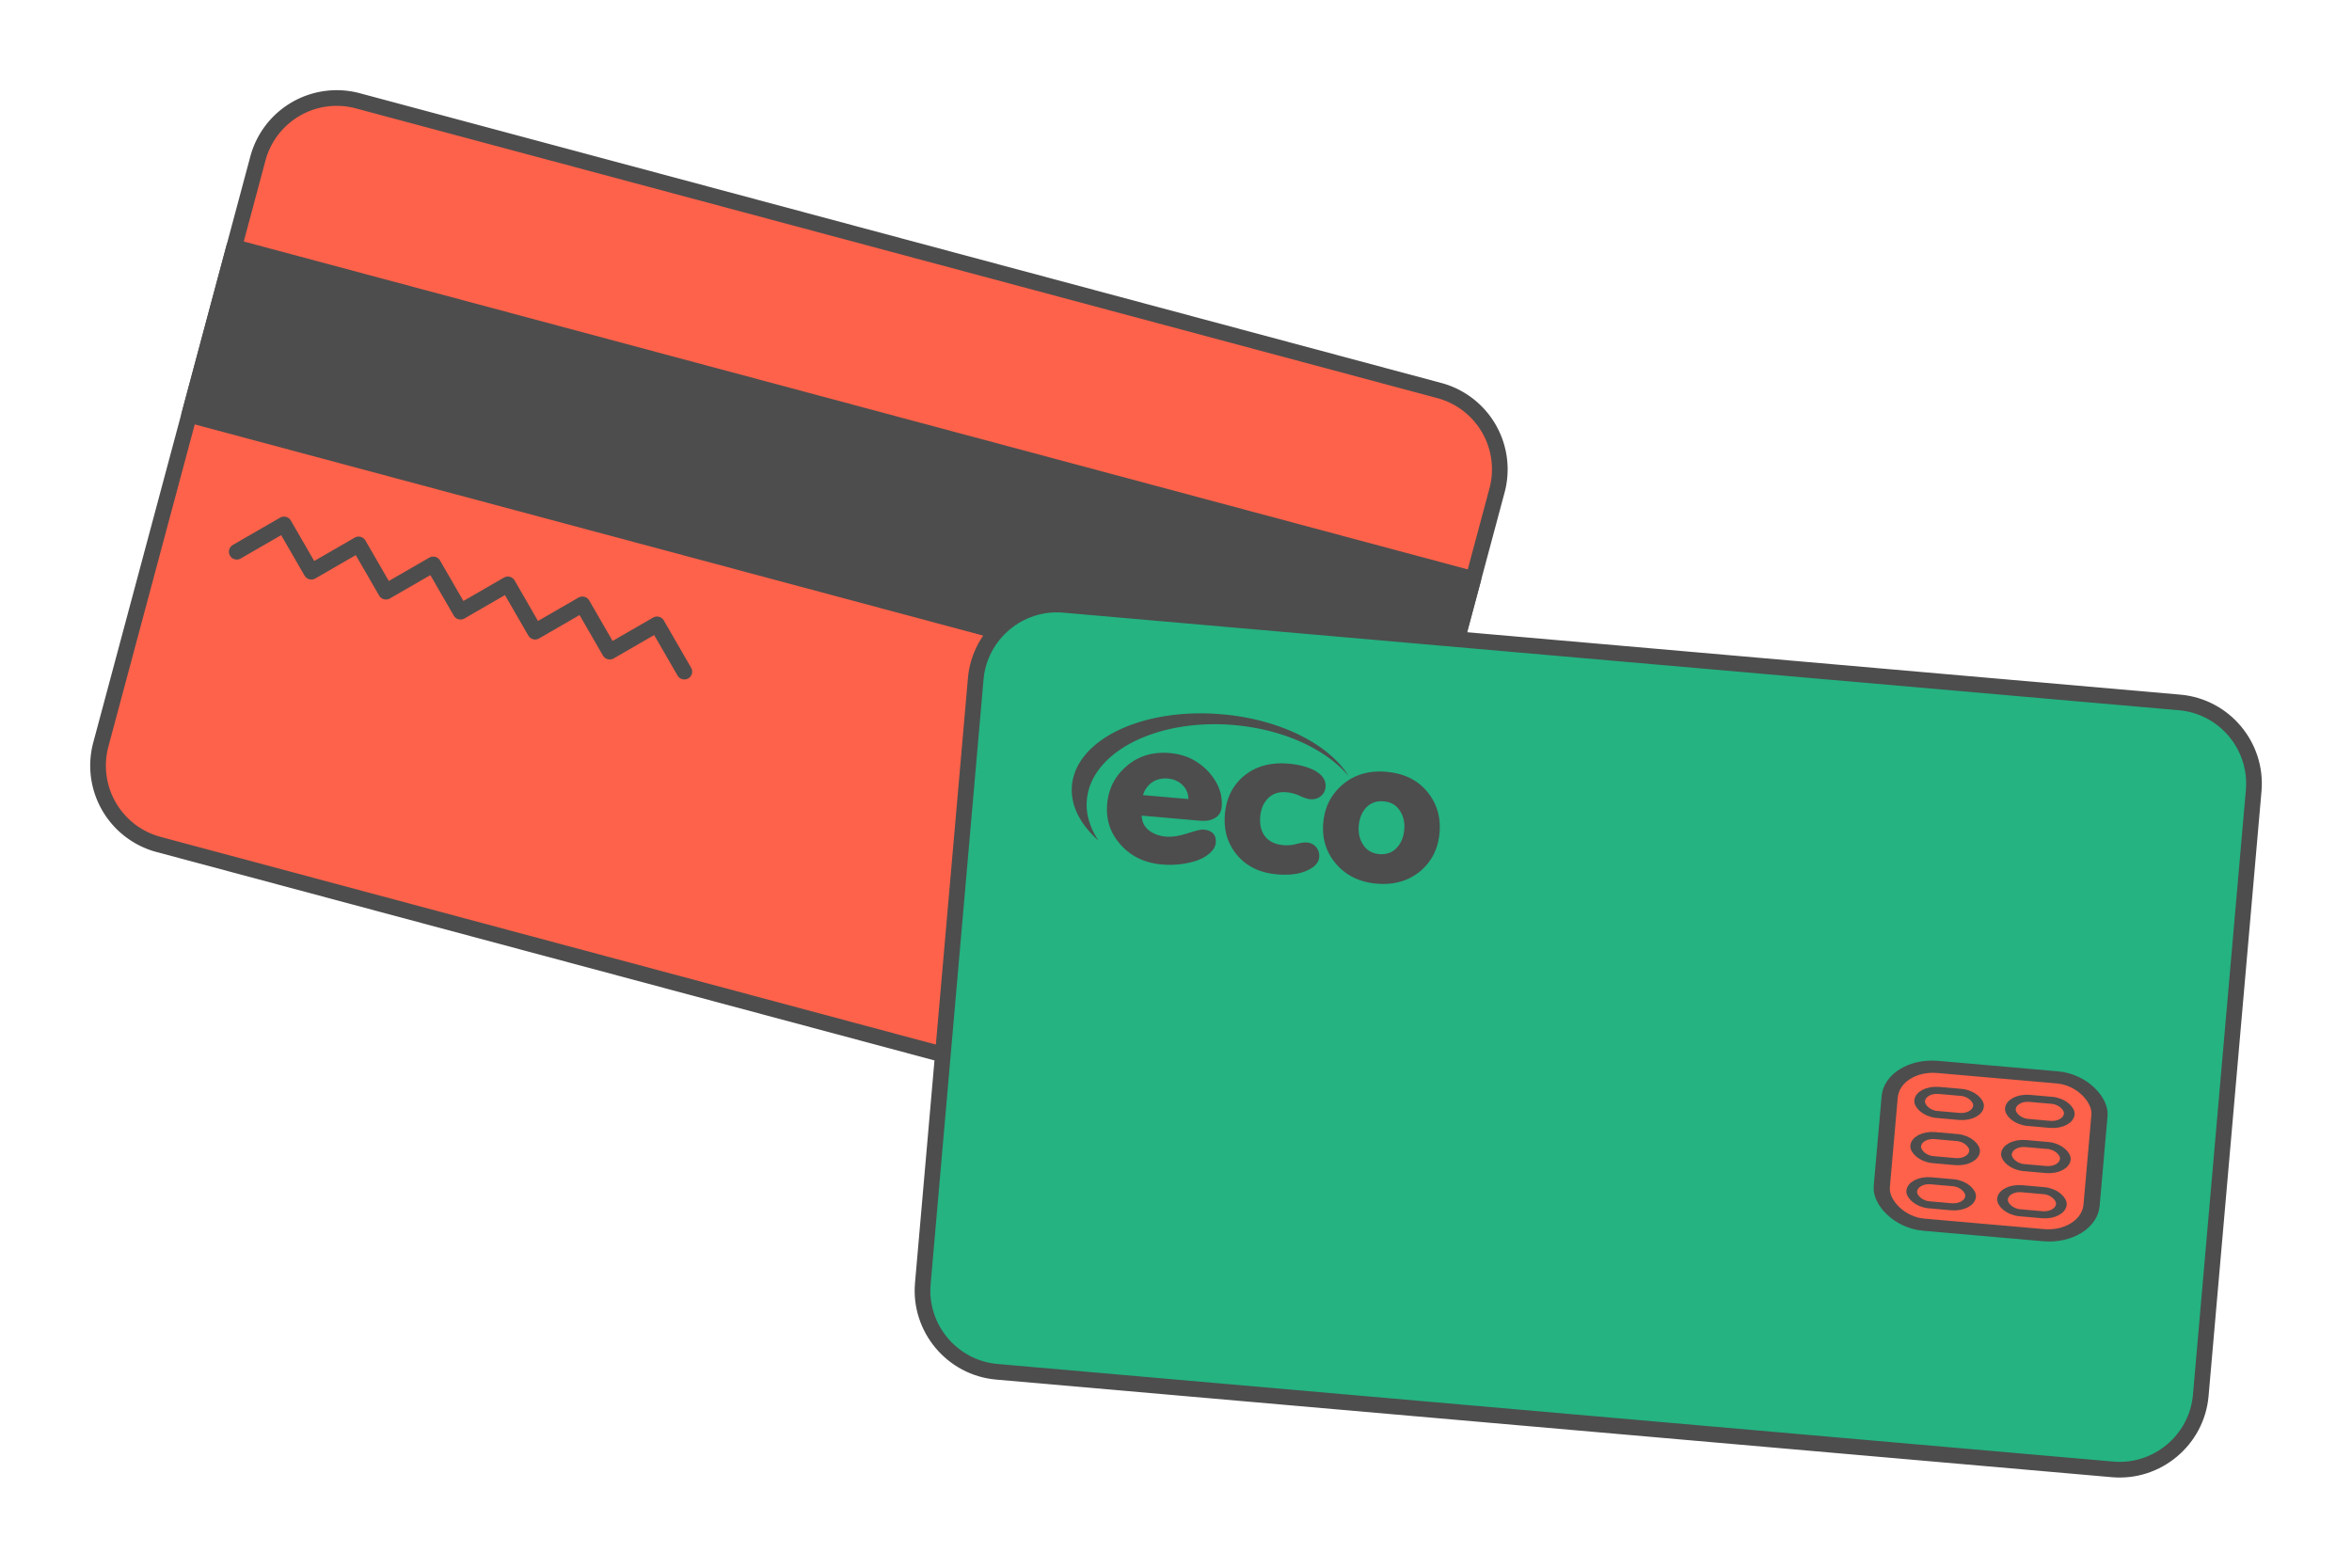
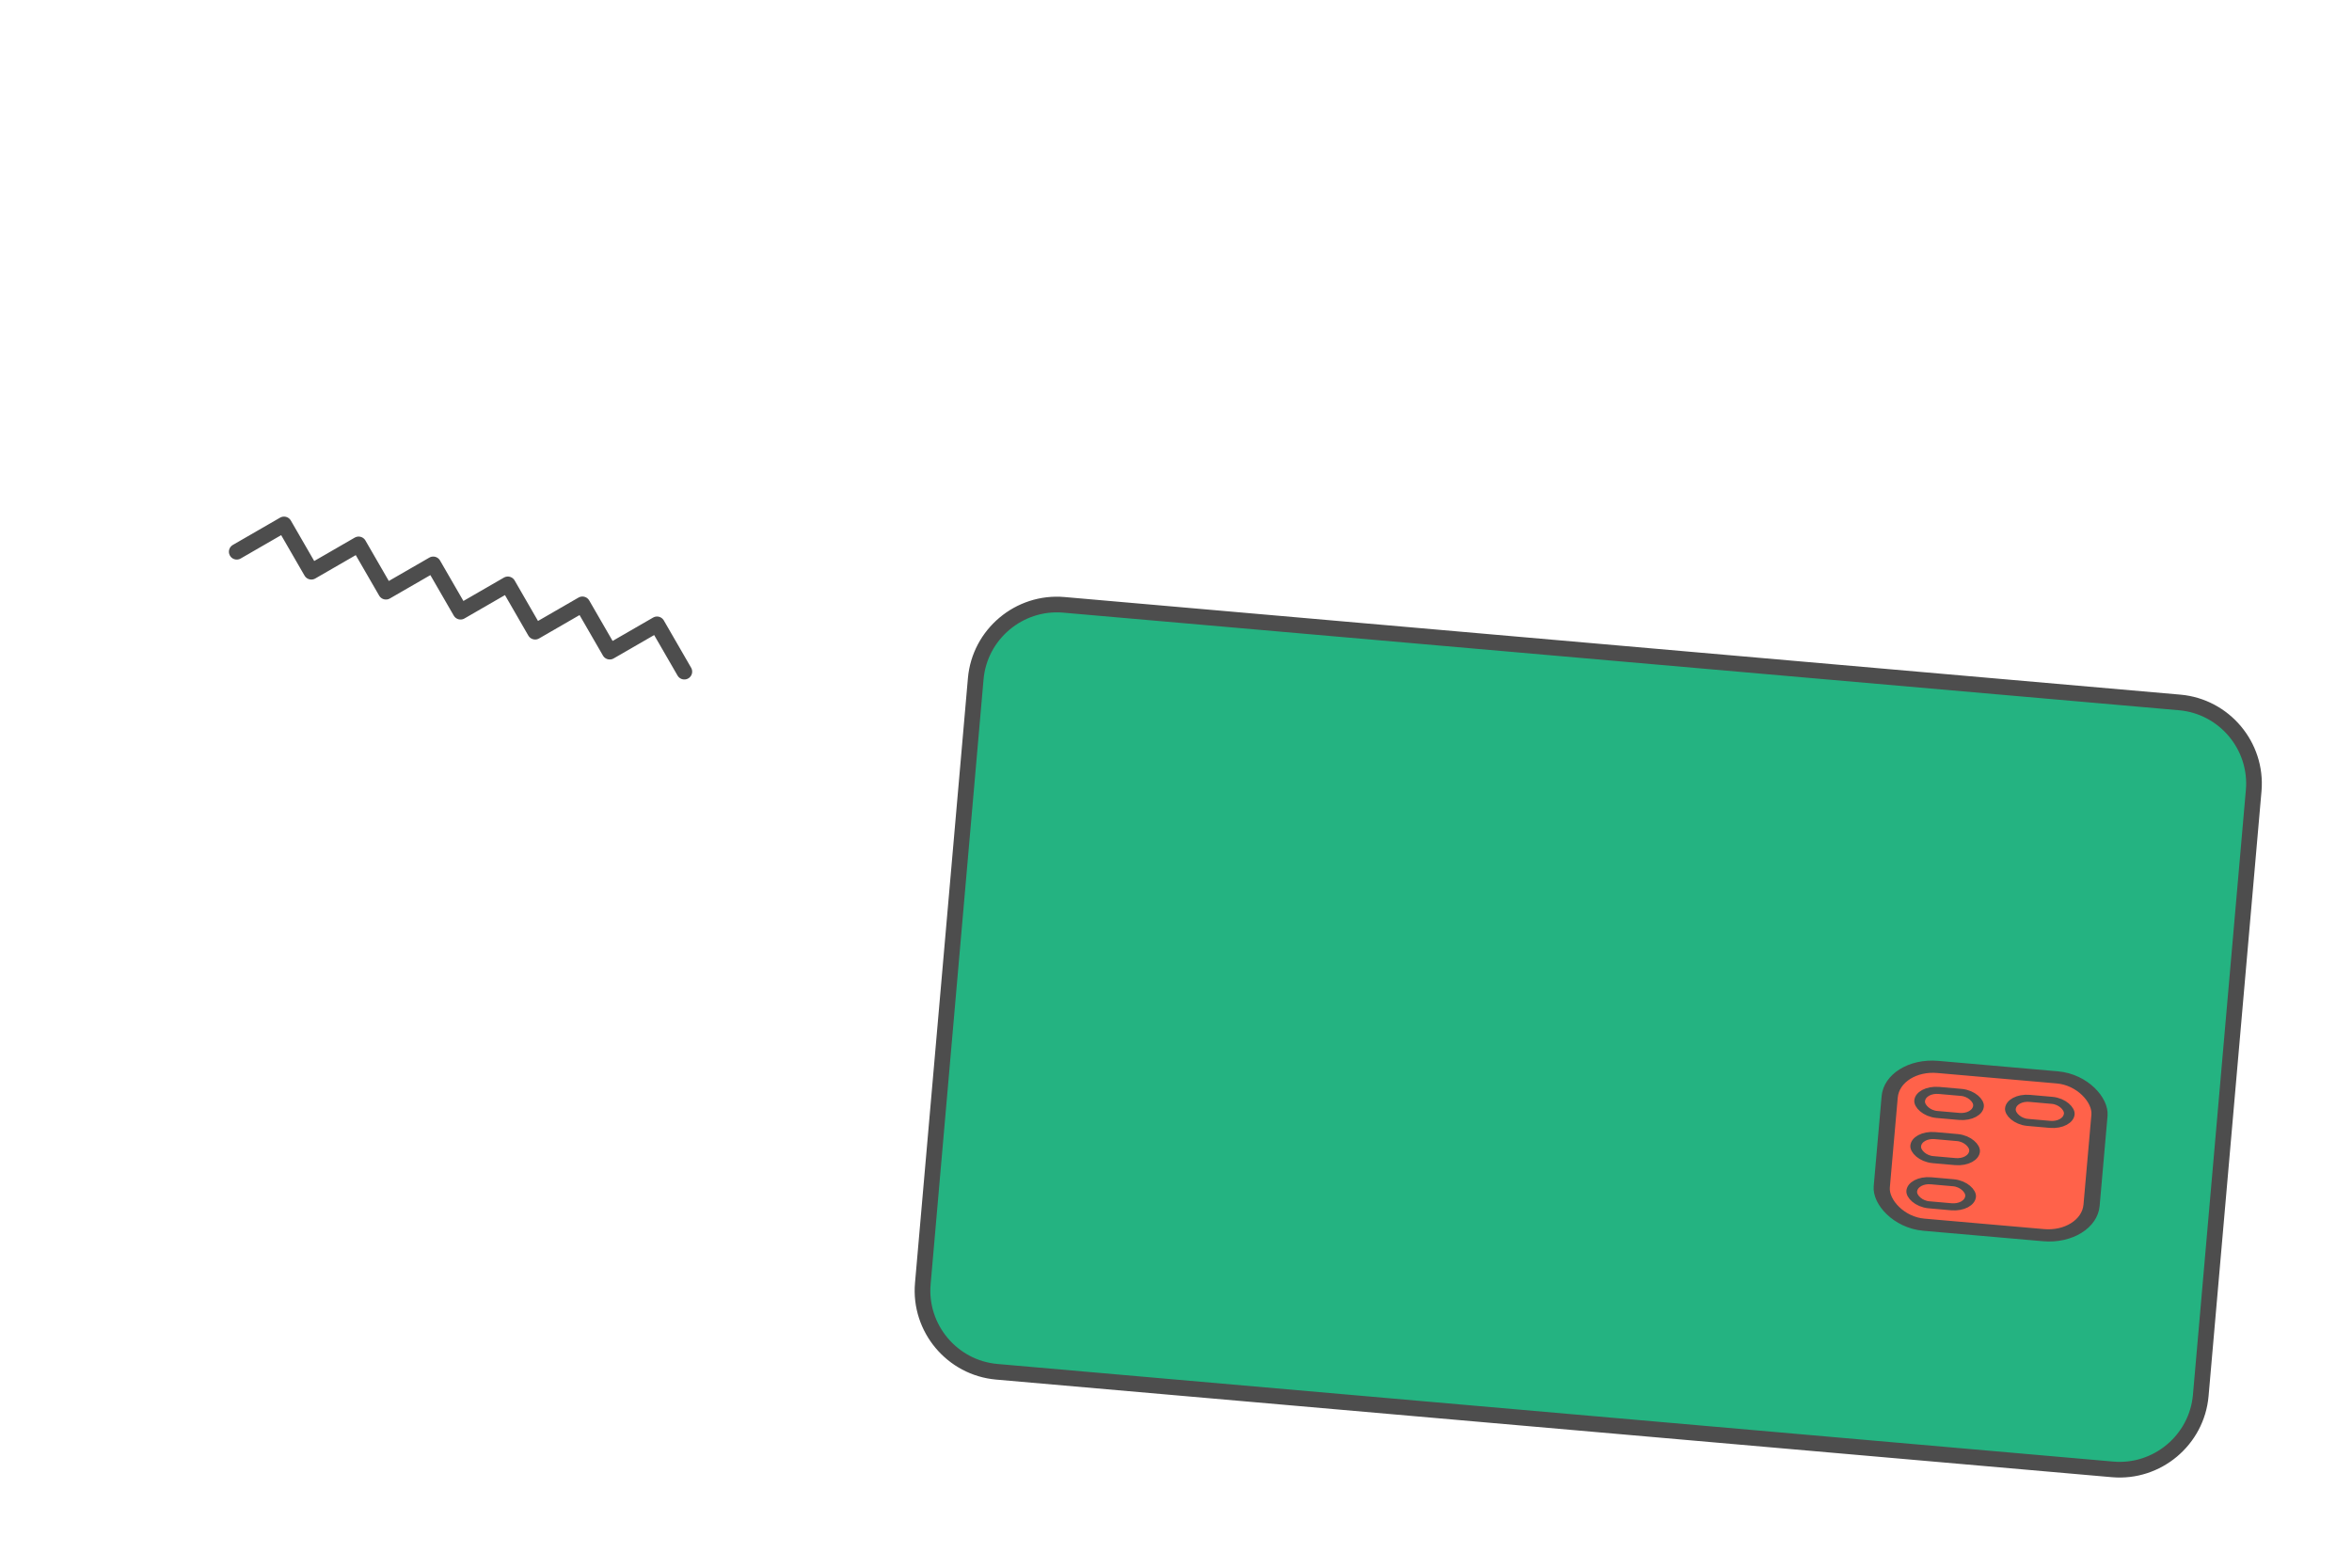
<svg xmlns="http://www.w3.org/2000/svg" width="300" height="200" viewBox="0 0 139.511 93.008" shape-rendering="geometricPrecision" image-rendering="optimizeQuality" fill-rule="evenodd">
  <g stroke="#4d4d4d" stroke-width=".93" stroke-linejoin="round" stroke-miterlimit="2.613">
-     <path d="M21.211 5.977l64.177 17.197a4.84 4.84 0 0 1 3.413 5.91l-9.324 34.795a4.84 4.84 0 0 1-5.91 3.413L9.389 50.095a4.84 4.84 0 0 1-3.412-5.91l9.324-34.796a4.84 4.84 0 0 1 5.91-3.412z" fill="#ff624a" />
-     <path d="M13.89 14.656l73.5 19.694-2.667 9.954L11.222 24.61z" fill="#4d4d4d" />
    <path d="M14.042 32.733l2.805-1.619 1.62 2.805 2.805-1.62 1.62 2.805 2.805-1.619 1.62 2.805 2.805-1.62 1.619 2.806 2.805-1.62 1.62 2.805 2.805-1.619 1.62 2.805" stroke-linecap="round" fill="none" />
    <path d="M63.104 35.884l66.189 5.791c2.644.232 4.618 2.584 4.387 5.228l-3.14 35.886c-.231 2.644-2.584 4.618-5.228 4.387l-66.188-5.791c-2.644-.231-4.618-2.584-4.387-5.228l3.139-35.886c.232-2.644 2.584-4.618 5.228-4.387z" fill="#24b381" />
    <g fill="#ff624a">
      <rect transform="matrix(1.029 .09 -.068 .774 112.265 63.065)" width="12.094" height="12.094" rx="2.599" />
      <rect transform="matrix(.681 .06 -.039 .448 113.928 64.598)" width="5.128" height="3.181" rx="1.591" />
      <rect transform="matrix(.681 .06 -.039 .448 113.694 67.278)" width="5.128" height="3.181" rx="1.591" />
      <rect transform="matrix(.681 .06 -.039 .448 113.459 69.958)" width="5.128" height="3.181" rx="1.591" />
      <rect transform="matrix(.681 .06 -.039 .448 119.311 65.069)" width="5.128" height="3.181" rx="1.591" />
-       <rect transform="matrix(.681 .06 -.039 .448 119.077 67.749)" width="5.128" height="3.181" rx="1.591" />
-       <rect transform="matrix(.681 .06 -.039 .448 118.842 70.429)" width="5.128" height="3.181" rx="1.591" />
    </g>
  </g>
-   <path d="M72.18 42.353c-4.548-.301-8.361 1.563-8.597 4.257-.102 1.167.49 2.298 1.576 3.26-.51-.757-.764-1.57-.691-2.412.25-2.85 4.164-4.84 8.734-4.441 2.95.258 5.456 1.442 6.794 3.024-1.123-1.816-3.861-3.267-7.18-3.632l-.636-.056zm8.826 5.593c.272-.307.631-.441 1.076-.402.437.038.763.236.977.593.193.31.272.67.236 1.083-.038.428-.174.774-.409 1.038-.273.315-.632.453-1.077.414-.437-.039-.763-.236-.977-.594-.193-.309-.272-.674-.235-1.094s.173-.766.409-1.038h0zm-1.774 3.285c.599.707 1.406 1.105 2.423 1.194 1.025.089 1.889-.159 2.593-.743.676-.572 1.056-1.328 1.138-2.268.083-.947-.163-1.765-.738-2.454s-1.379-1.079-2.412-1.17c-1.017-.088-1.875.158-2.573.739s-1.089 1.343-1.171 2.282c-.082.932.165 1.739.74 2.42h0zm-5.872-.525c.566.689 1.362 1.077 2.387 1.167.614.054 1.134.007 1.562-.14.594-.21.907-.502.94-.877a.8.8 0 0 0-.171-.586c-.133-.169-.317-.264-.553-.285-.159-.014-.365.014-.617.085a2.23 2.23 0 0 1-.806.067c-.487-.042-.852-.228-1.094-.557-.211-.295-.297-.672-.256-1.131.037-.435.183-.788.435-1.058.28-.299.651-.429 1.113-.388.286.025.553.096.801.214s.451.184.611.198c.244.021.452-.037.625-.176s.269-.319.289-.541c.037-.427-.212-.772-.748-1.035-.398-.188-.874-.307-1.429-.356-1.059-.092-1.935.141-2.627.7s-1.081 1.324-1.166 2.294c-.082.939.153 1.741.704 2.405h0zm-5.022-4.29c.262-.181.573-.256.934-.224.353.031.644.16.874.388a1.11 1.11 0 0 1 .341.826l-2.685-.234a1.36 1.36 0 0 1 .536-.756zm2.849 2.276c.345.03.628-.019.851-.145.258-.139.4-.362.426-.667.05-.566-.089-1.105-.417-1.618s-.77-.918-1.328-1.214c-.389-.203-.831-.326-1.327-.37-1-.087-1.85.166-2.55.759s-1.089 1.347-1.169 2.264c-.081.925.187 1.731.804 2.42s1.43 1.077 2.438 1.166a5.24 5.24 0 0 0 1.571-.094c.603-.124 1.054-.342 1.352-.655.167-.17.259-.347.275-.53.042-.481-.206-.745-.743-.792-.118-.011-.429.064-.934.224s-.93.225-1.274.194c-.412-.036-.753-.162-1.022-.378s-.409-.505-.419-.868l3.466.304z" fill="#4d4d4d" fill-rule="nonzero" />
</svg>